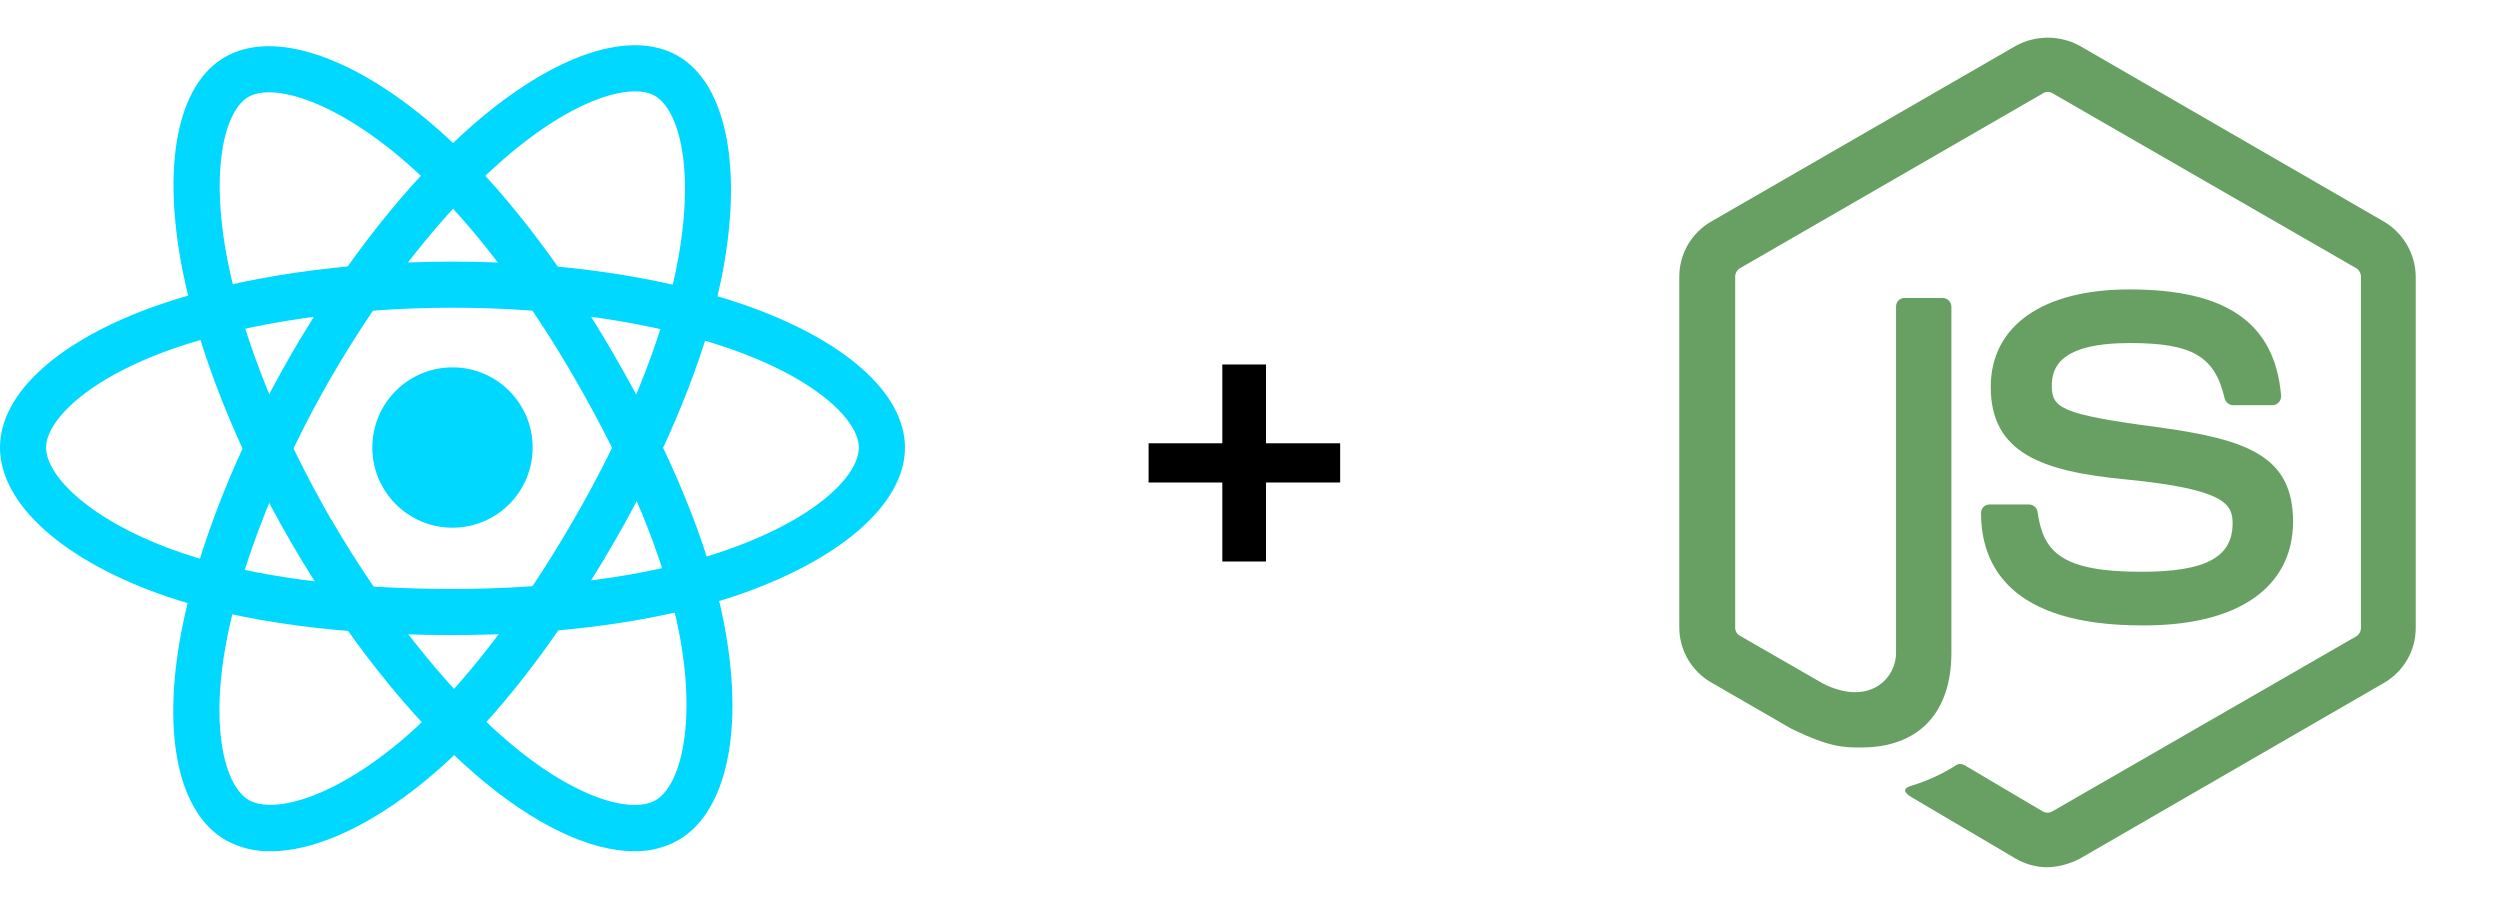
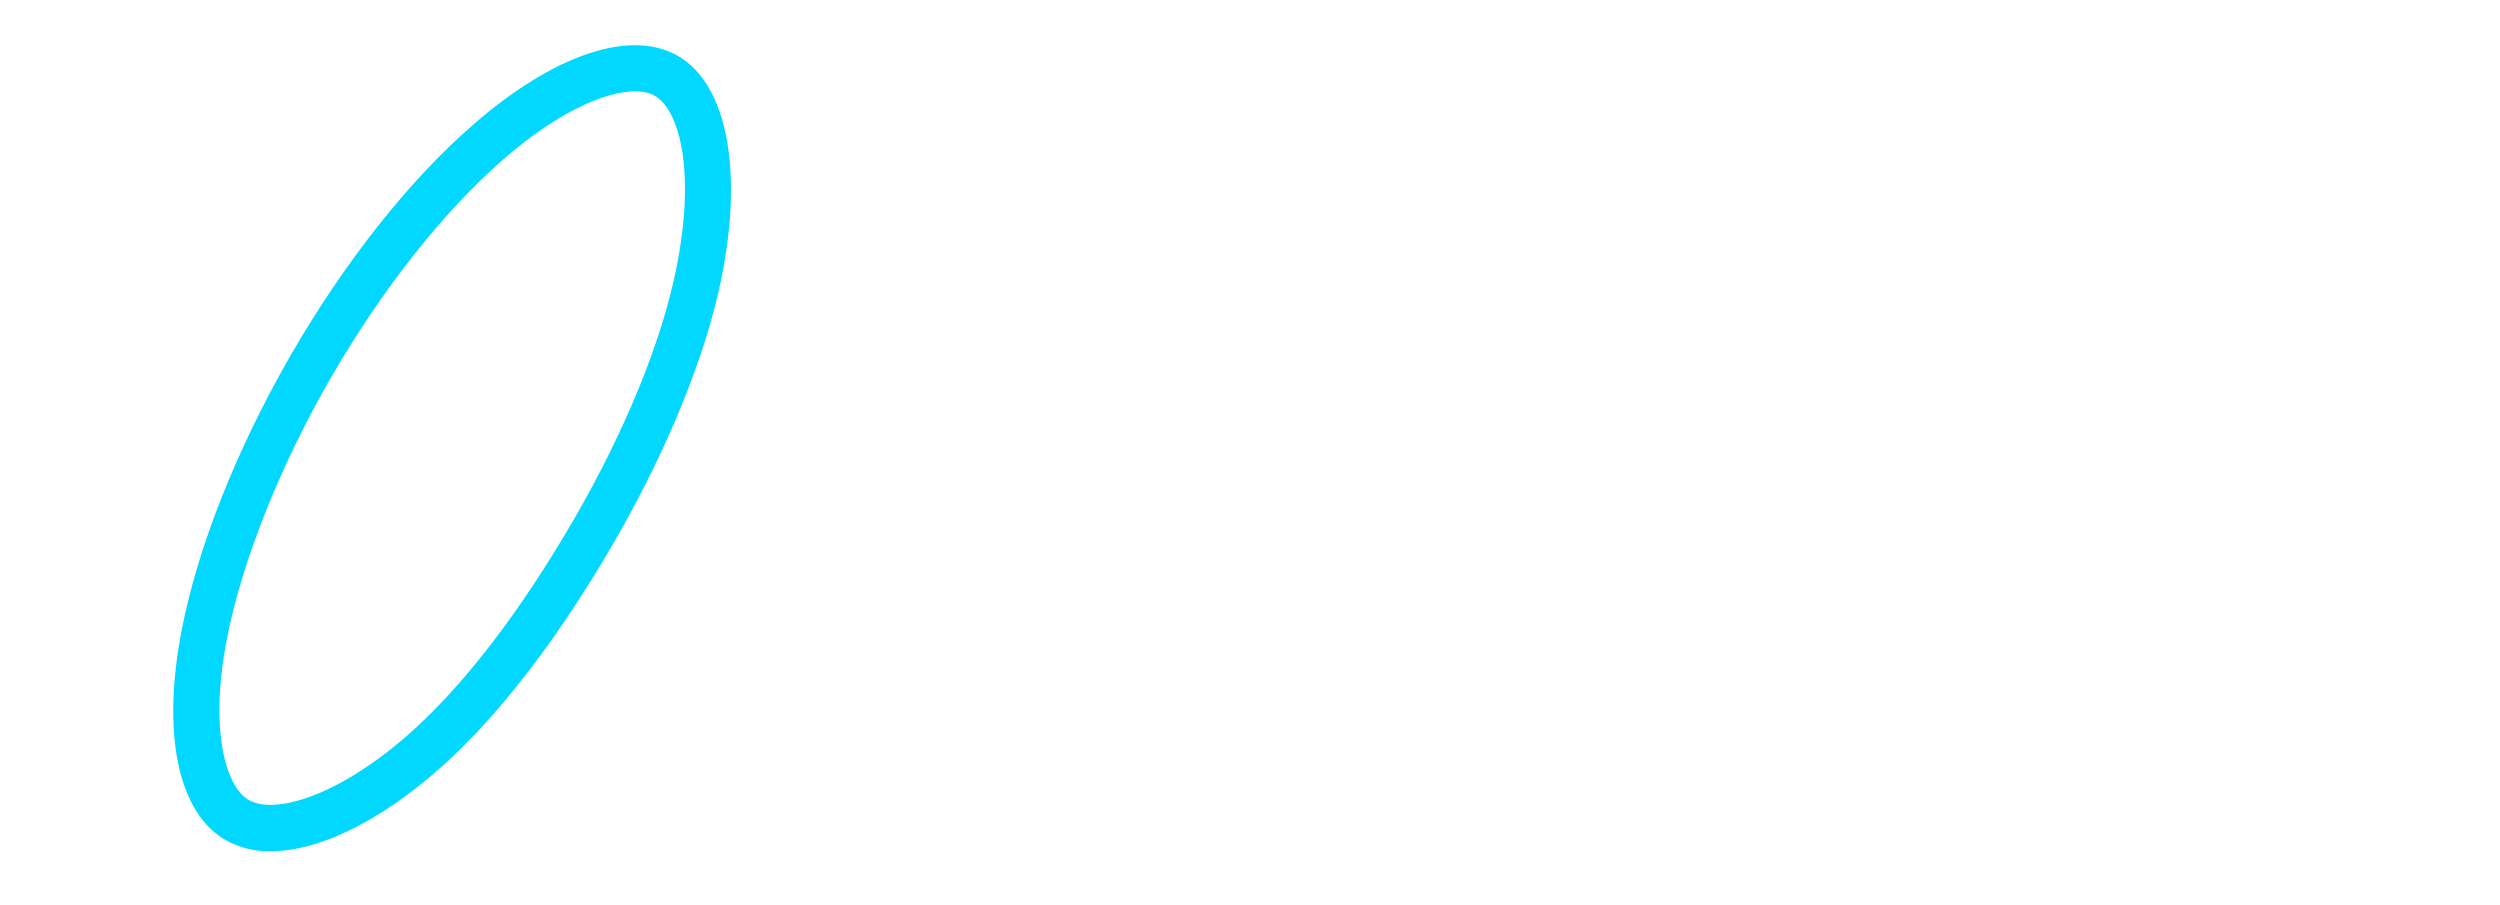
<svg xmlns="http://www.w3.org/2000/svg" width="221" height="80" viewBox="0 0 221 80" fill="none">
-   <path d="M40 46.649C43.914 46.649 47.087 43.476 47.087 39.562C47.087 35.648 43.914 32.475 40 32.475C36.086 32.475 32.913 35.648 32.913 39.562C32.913 43.476 36.086 46.649 40 46.649Z" fill="#00D8FF" />
-   <path d="M40 56.142C30.029 56.142 21.291 54.96 14.736 52.73C5.645 49.617 0 44.575 0 39.562C0 34.738 5.226 30.031 13.986 26.968C21.111 24.491 30.331 23.129 40 23.129C49.472 23.129 58.588 24.466 65.662 26.901C74.64 30.002 80 34.738 80 39.575C80 44.604 74.158 49.633 64.749 52.76C58.16 54.935 49.367 56.142 40 56.142ZM40 27.202C30.918 27.202 21.924 28.518 15.327 30.815C7.598 33.518 4.074 37.248 4.074 39.562C4.074 42.152 8.189 46.18 16.052 48.87C22.188 50.966 30.469 52.064 40 52.064C48.944 52.064 57.28 50.932 63.47 48.879C72.028 46.05 75.922 42.068 75.922 39.562C75.922 37.24 72.297 33.493 64.334 30.761C57.678 28.46 49.036 27.202 40 27.202Z" fill="#00D8FF" />
  <path d="M23.927 75.249C22.539 75.28 21.168 74.941 19.954 74.269C15.763 71.859 14.296 64.973 16.031 55.857C17.439 48.472 20.872 39.788 25.696 31.402C30.453 23.166 36.174 15.941 41.794 11.05C48.961 4.801 55.742 2.534 59.933 4.943C64.275 7.458 65.734 15.04 63.747 24.738C62.343 31.557 58.99 39.776 54.309 47.882C49.313 56.523 43.923 63.514 38.718 68.062C33.395 72.735 28.081 75.249 23.927 75.249ZM29.229 33.426C24.69 41.301 21.341 49.759 20.034 56.603C18.504 64.646 19.975 69.562 21.987 70.719C24.233 72.018 29.782 70.459 36.035 64.99C40.905 60.723 46.002 54.093 50.776 45.84C55.243 38.104 58.433 30.333 59.749 23.913C61.555 15.111 60.05 9.721 57.888 8.468C55.88 7.311 50.822 8.581 44.476 14.105C39.187 18.715 33.772 25.568 29.233 33.422L29.229 33.426Z" fill="#00D8FF" />
-   <path d="M56.077 75.249C52.141 75.249 47.188 72.902 42.057 68.485C36.379 63.598 30.574 56.293 25.712 47.915C20.955 39.688 17.552 31.13 16.119 23.803C14.3 14.482 15.7 7.458 19.891 5.044C24.245 2.529 31.542 5.044 38.939 11.624C44.145 16.234 49.589 23.25 54.275 31.356C59.304 40.023 62.657 48.179 63.969 54.939C65.834 64.365 64.296 71.779 59.949 74.277C58.767 74.937 57.431 75.272 56.077 75.249ZM29.254 45.87C33.822 53.749 39.463 60.865 44.731 65.396C50.926 70.736 55.93 71.918 57.942 70.748C60.184 69.457 61.609 63.883 59.995 55.731C58.738 49.407 55.566 41.683 50.775 33.401C46.307 25.66 41.136 19.013 36.261 14.675C29.82 8.954 24.191 7.282 21.949 8.573C19.937 9.738 18.508 14.759 20.117 23.024C21.467 29.914 24.727 38.028 29.241 45.87H29.254Z" fill="#00D8FF" />
-   <path d="M118.47 42.653H111.916V49.637H108.053V42.653H101.535V39.187H108.053V32.22H111.916V39.187H118.47V42.653Z" fill="black" />
  <g clip-path="url(#clip0_1461_5959)">
    <path d="M181.025 76.667C180.034 76.667 179.06 76.406 178.201 75.91L169.225 70.617C167.864 69.86 168.519 69.608 168.973 69.457C170.399 69.026 171.757 68.398 173.007 67.59C173.113 67.548 173.227 67.531 173.341 67.54C173.454 67.549 173.564 67.583 173.663 67.641L180.571 71.725C180.702 71.8 180.85 71.839 181 71.839C181.15 71.839 181.298 71.8 181.429 71.725L208.306 56.244C208.426 56.168 208.525 56.064 208.596 55.941C208.666 55.818 208.705 55.68 208.709 55.538V24.475C208.711 24.325 208.675 24.177 208.605 24.044C208.534 23.912 208.431 23.8 208.306 23.718L181.429 8.237C181.307 8.163 181.168 8.124 181.025 8.124C180.883 8.124 180.743 8.163 180.622 8.237L153.795 23.719C153.669 23.8 153.566 23.913 153.496 24.045C153.425 24.177 153.389 24.325 153.391 24.475V55.487C153.39 55.63 153.426 55.771 153.497 55.895C153.568 56.019 153.671 56.122 153.795 56.193L161.157 60.429C165.141 62.447 167.611 60.077 167.611 57.706V27.097C167.609 26.997 167.628 26.898 167.665 26.805C167.702 26.713 167.758 26.629 167.829 26.558C167.899 26.487 167.983 26.432 168.076 26.394C168.169 26.357 168.268 26.339 168.368 26.341H171.747C171.946 26.345 172.136 26.427 172.276 26.567C172.417 26.708 172.499 26.898 172.503 27.097V57.706C172.503 63.051 169.579 66.077 164.536 66.077C162.973 66.077 161.763 66.077 158.336 64.41L151.273 60.329C150.412 59.836 149.697 59.123 149.201 58.264C148.705 57.404 148.445 56.429 148.449 55.437V24.475C148.446 23.482 148.705 22.507 149.201 21.648C149.697 20.788 150.412 20.076 151.273 19.583L178.201 4.05C179.068 3.578 180.039 3.331 181.025 3.331C182.012 3.331 182.983 3.578 183.849 4.05L210.727 19.583C211.58 20.084 212.29 20.799 212.785 21.656C213.28 22.513 213.544 23.485 213.551 24.475V55.487C213.554 56.479 213.295 57.455 212.799 58.314C212.303 59.173 211.588 59.886 210.727 60.379L183.849 75.91C182.975 76.366 182.011 76.625 181.025 76.667Z" fill="#689F63" />
    <path d="M189.346 55.285C177.596 55.285 175.125 49.889 175.125 45.352C175.123 45.252 175.142 45.153 175.179 45.06C175.216 44.968 175.272 44.883 175.343 44.813C175.413 44.742 175.497 44.687 175.59 44.649C175.683 44.612 175.782 44.593 175.882 44.595H179.361C179.545 44.595 179.723 44.661 179.862 44.782C180.001 44.902 180.092 45.069 180.118 45.251C180.622 48.781 182.184 50.545 189.296 50.545C194.944 50.545 197.362 49.285 197.362 46.259C197.362 44.545 196.656 43.234 187.882 42.377C180.52 41.671 175.982 40.057 175.982 34.207C175.982 28.811 180.57 25.585 188.236 25.585C196.858 25.585 201.094 28.56 201.649 34.964C201.66 35.184 201.589 35.4 201.449 35.569C201.304 35.722 201.105 35.813 200.894 35.821H197.414C197.239 35.817 197.07 35.756 196.933 35.646C196.797 35.537 196.7 35.386 196.657 35.216C195.8 31.483 193.782 30.325 188.286 30.325C182.086 30.325 181.378 32.493 181.378 34.107C181.378 36.073 182.235 36.628 190.556 37.737C198.826 38.847 202.708 40.359 202.708 46.159C202.658 51.959 197.817 55.337 189.345 55.286" fill="#689F63" />
  </g>
  <defs>
    <clipPath id="clip0_1461_5959">
-       <rect width="80" height="80" fill="white" transform="translate(141)" />
-     </clipPath>
+       </clipPath>
  </defs>
</svg>